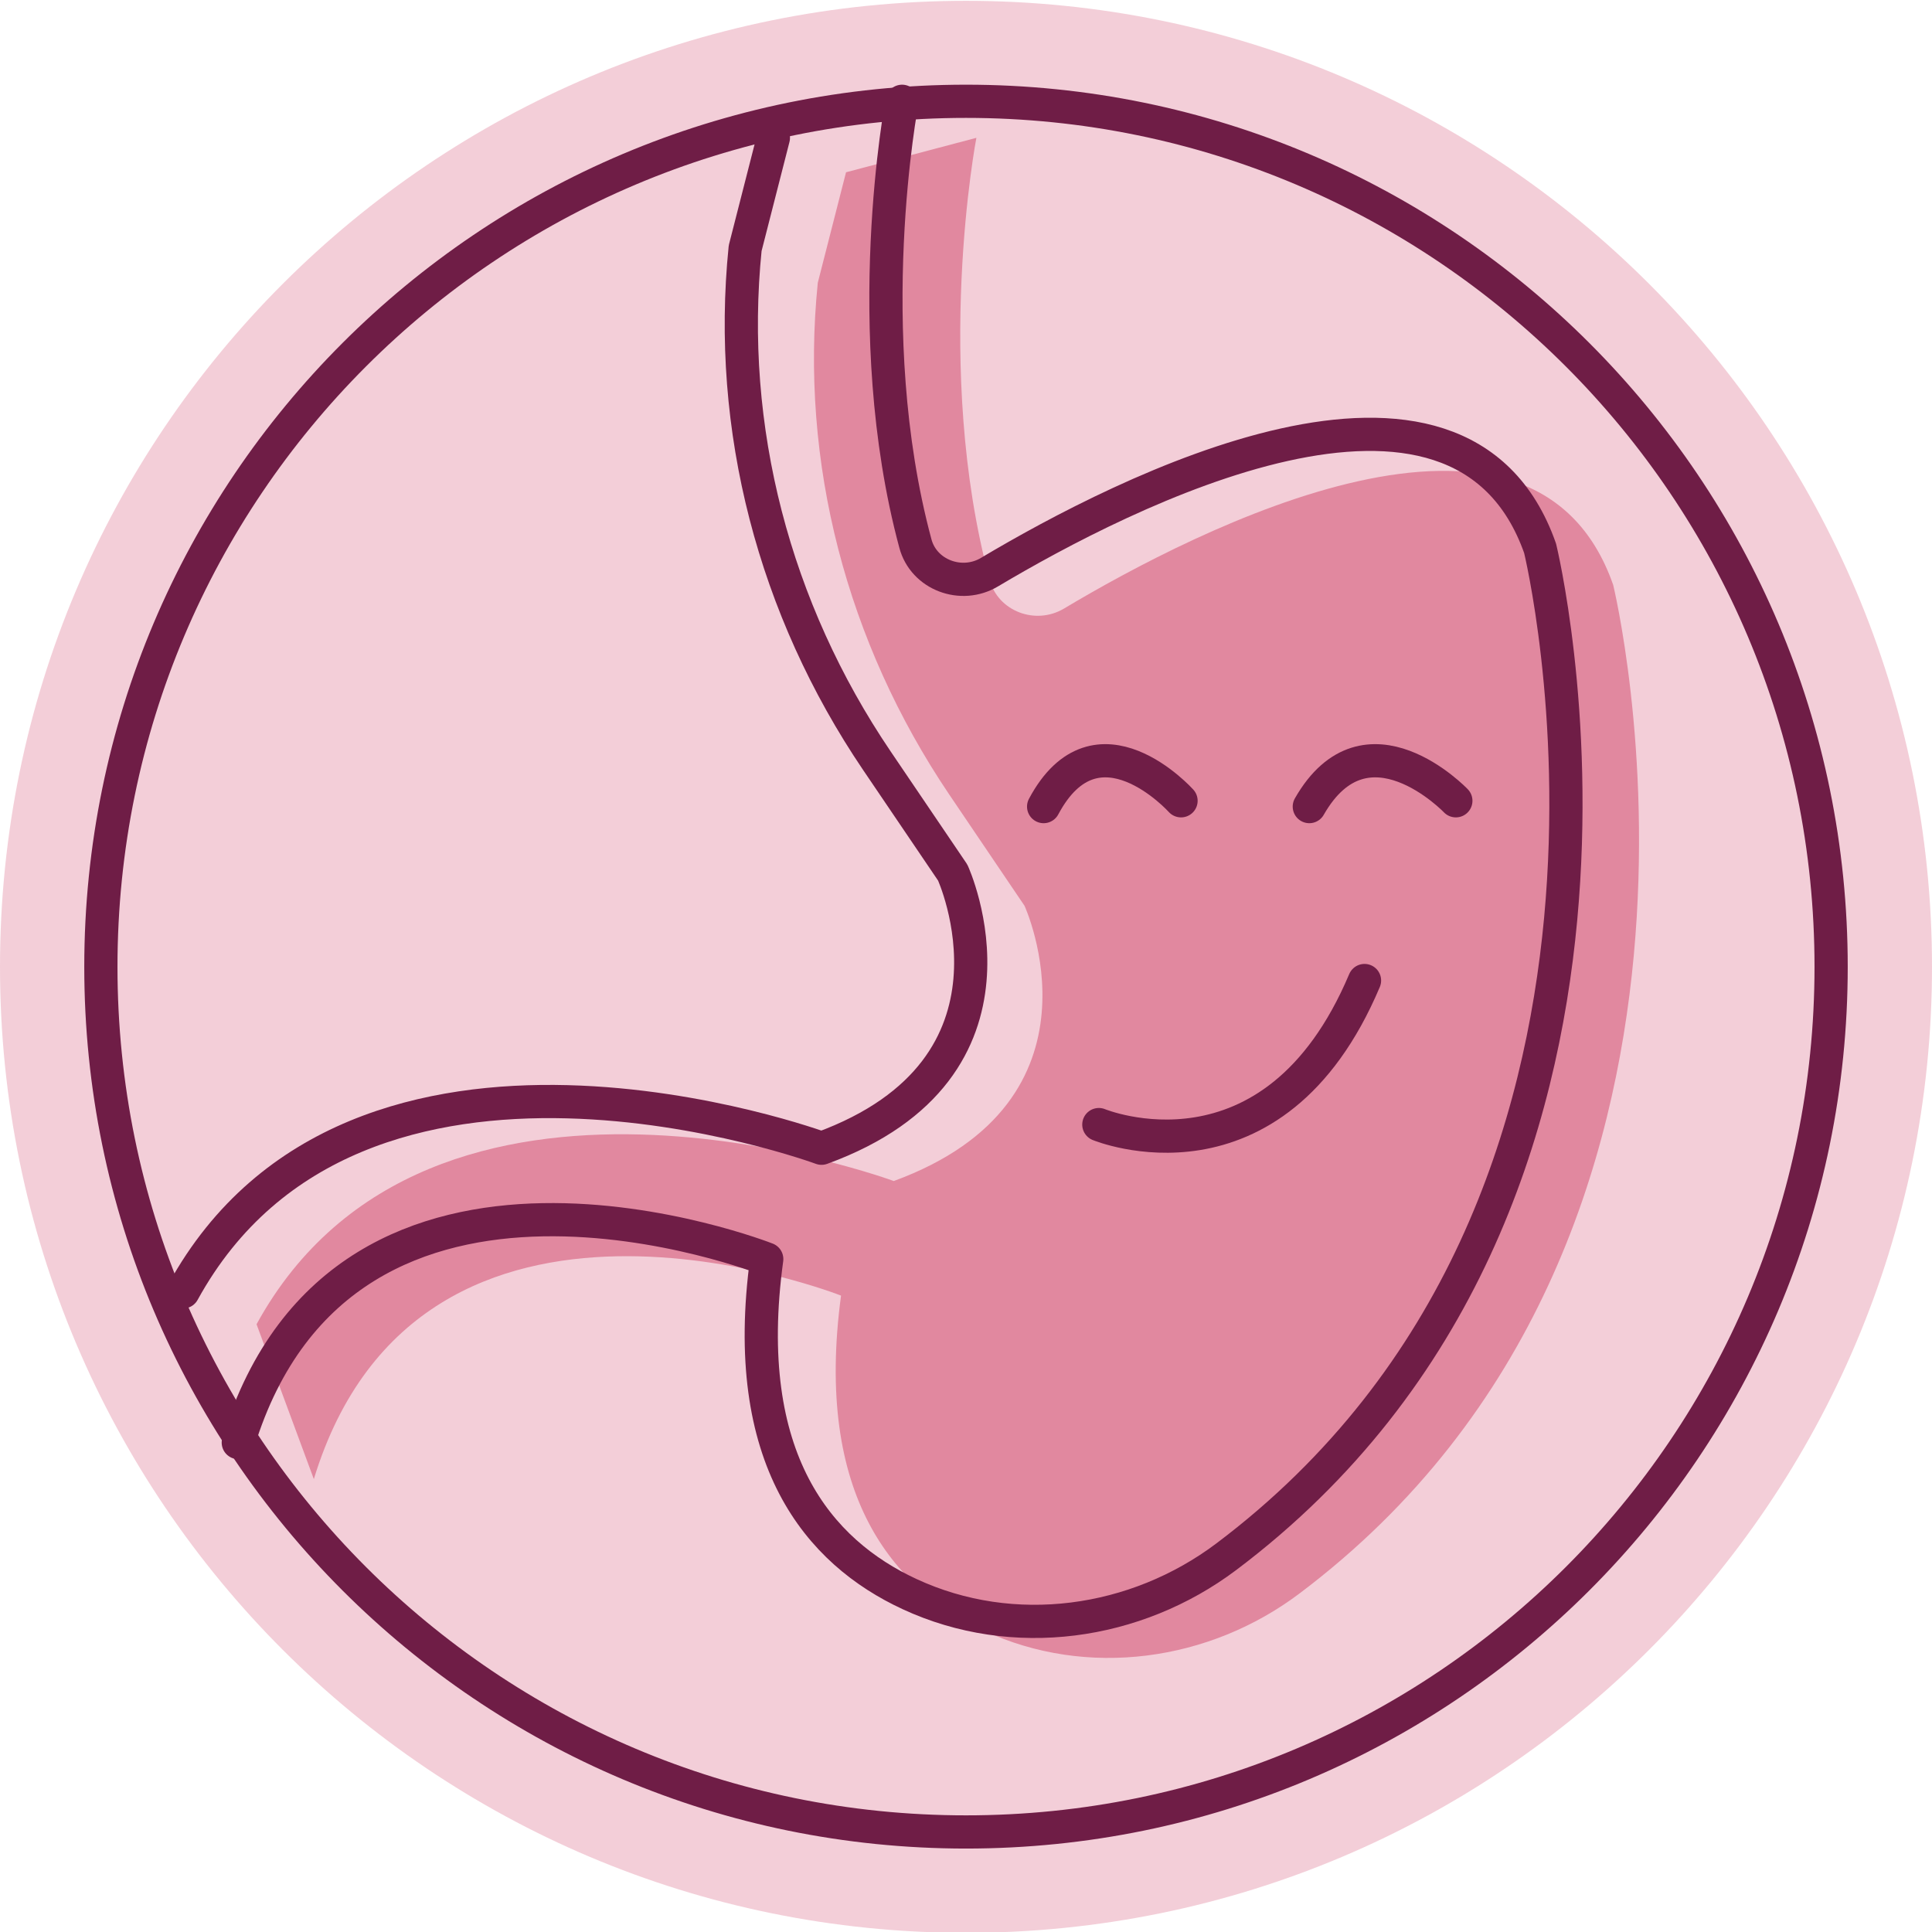
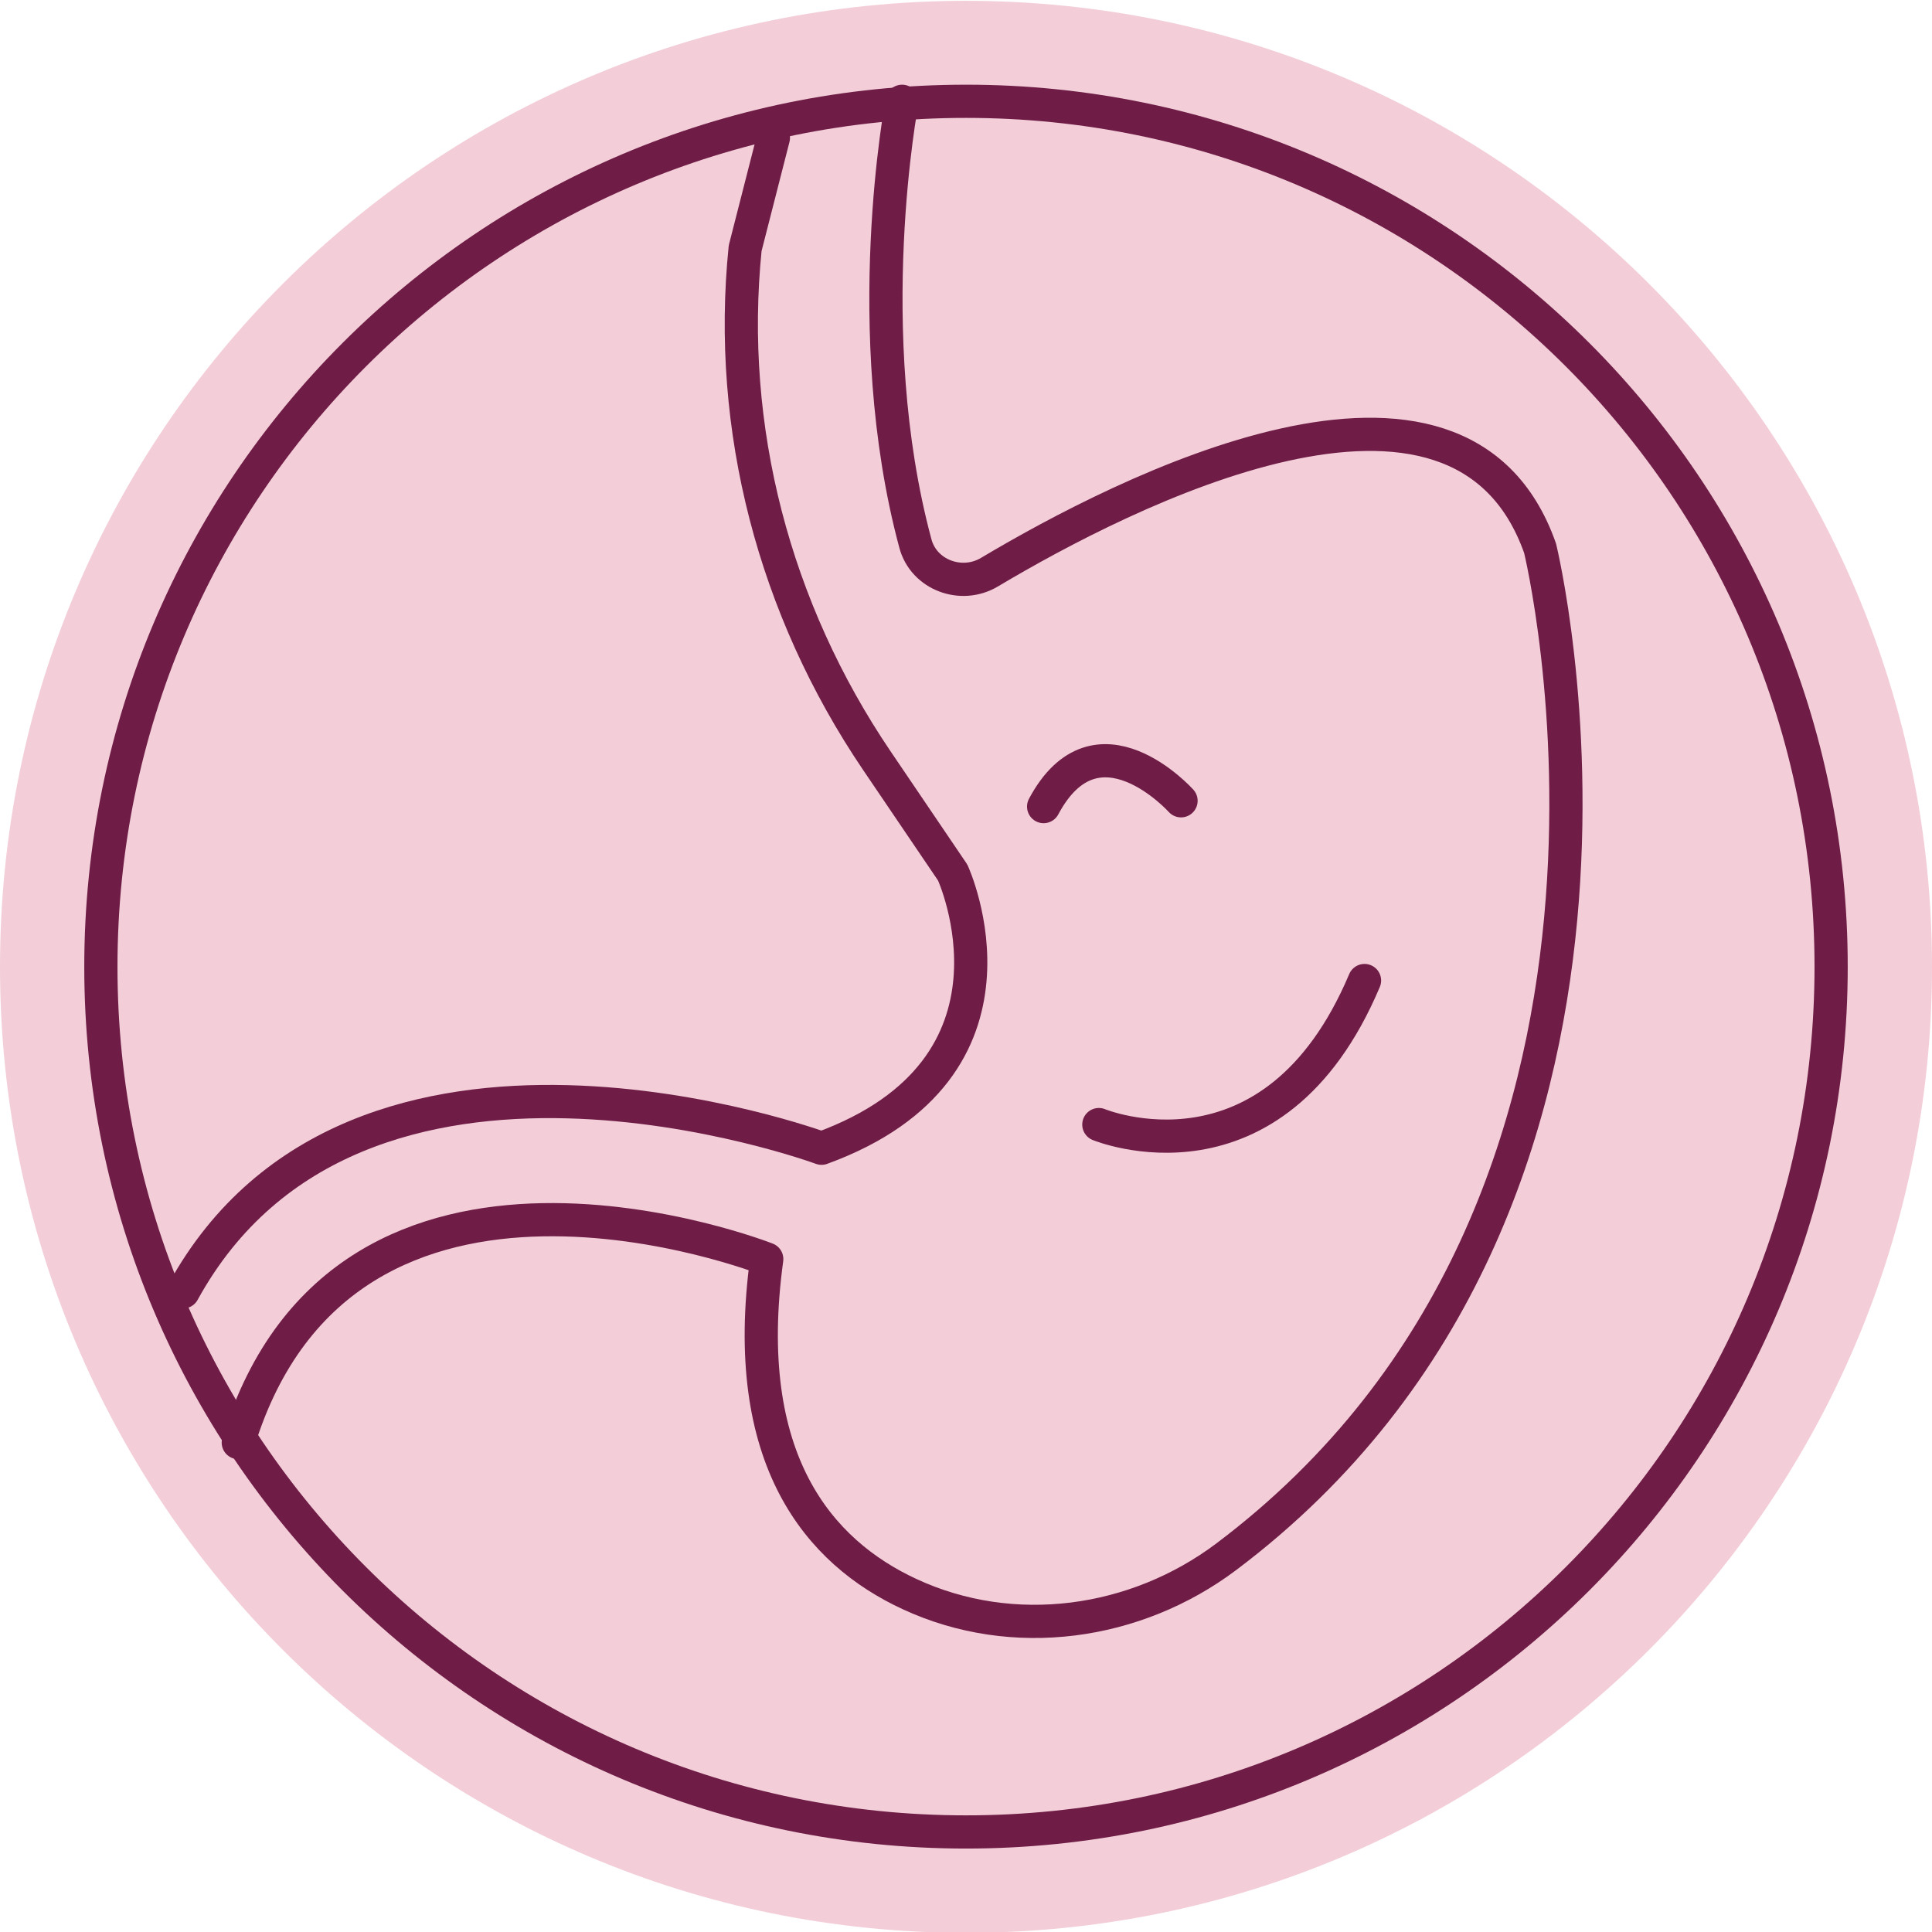
<svg xmlns="http://www.w3.org/2000/svg" viewBox="0 0 465.4 465.4" version="1.1">
  <defs>
    <style>
      .cls-1 {
        stroke-linecap: round;
        stroke-linejoin: round;
      }

      .cls-1, .cls-2 {
        fill: none;
        stroke: #6f1d46;
        stroke-width: 8px;
      }

      .cls-3 {
        fill-opacity: .6;
        opacity: .6;
      }

      .cls-3, .cls-4 {
        fill: #c40d3c;
      }

      .cls-4 {
        opacity: .2;
      }

      .cls-2 {
        stroke-miterlimit: 10;
      }
    </style>
  </defs>
  <g>
    <g id="Art">
      <g>
        <path d="M232.7,465.6c128.5,0,232.7-104.2,232.7-232.7S361.2.2,232.7.2,0,104.3,0,232.9s104.2,232.7,232.7,232.7Z" class="cls-4" />
        <path d="M232.7,441.3c115.1,0,208.4-93.3,208.4-208.4S347.8,24.4,232.7,24.4,24.3,117.7,24.3,232.9s93.3,208.4,208.4,208.4Z" class="cls-2" />
-         <path d="M75.6,356.3c25.7-84.2,127-44.2,127-44.2-6.5,48.3,12.7,70.6,34.4,80.7,24.9,11.6,54.4,7.4,76.1-9,113.9-85.8,75.5-242.9,75.5-242.9-19.3-55.2-100.5-13.3-132.3,5.7-6.9,4.1-15.9.6-17.9-6.9-13.8-51.3-3.2-106.5-3.2-106.5l-31.4,8.3-6.8,26.6c-4.4,43.3,7,86.7,31.6,123.2l18.2,26.9s21.5,46.9-31.5,66.3c0,0-111.9-41.4-153.5,34.5l13.8,37.3h0Z" class="cls-3" />
        <g>
          <path d="M44.1,311.2c41.7-76,153.8-34.6,153.8-34.6,53.2-19.4,31.6-66.4,31.6-66.4l-18.3-27c-24.7-36.5-36.1-80-31.7-123.4l6.8-26.6" class="cls-1" />
          <path d="M217.3,24.4s-10.6,55.2,3.2,106.5c2,7.6,11.1,11,17.9,6.9,31.9-19,113.2-60.9,132.6-5.7,0,0,38.4,157.1-75.6,242.9-21.8,16.4-51.3,20.6-76.3,9-21.8-10.1-41-32.4-34.4-80.7,0,0-101.5-40-127.3,44.2" class="cls-1" />
-           <path d="M350.7,192.9s-21.6-22.6-35.3,1.4" class="cls-1" />
          <path d="M284.5,192.9s-20.3-22.6-33.1,1.4" class="cls-1" />
          <path d="M264.7,270.9s42,17.4,64-34.7" class="cls-1" />
        </g>
      </g>
    </g>
  </g>
</svg>